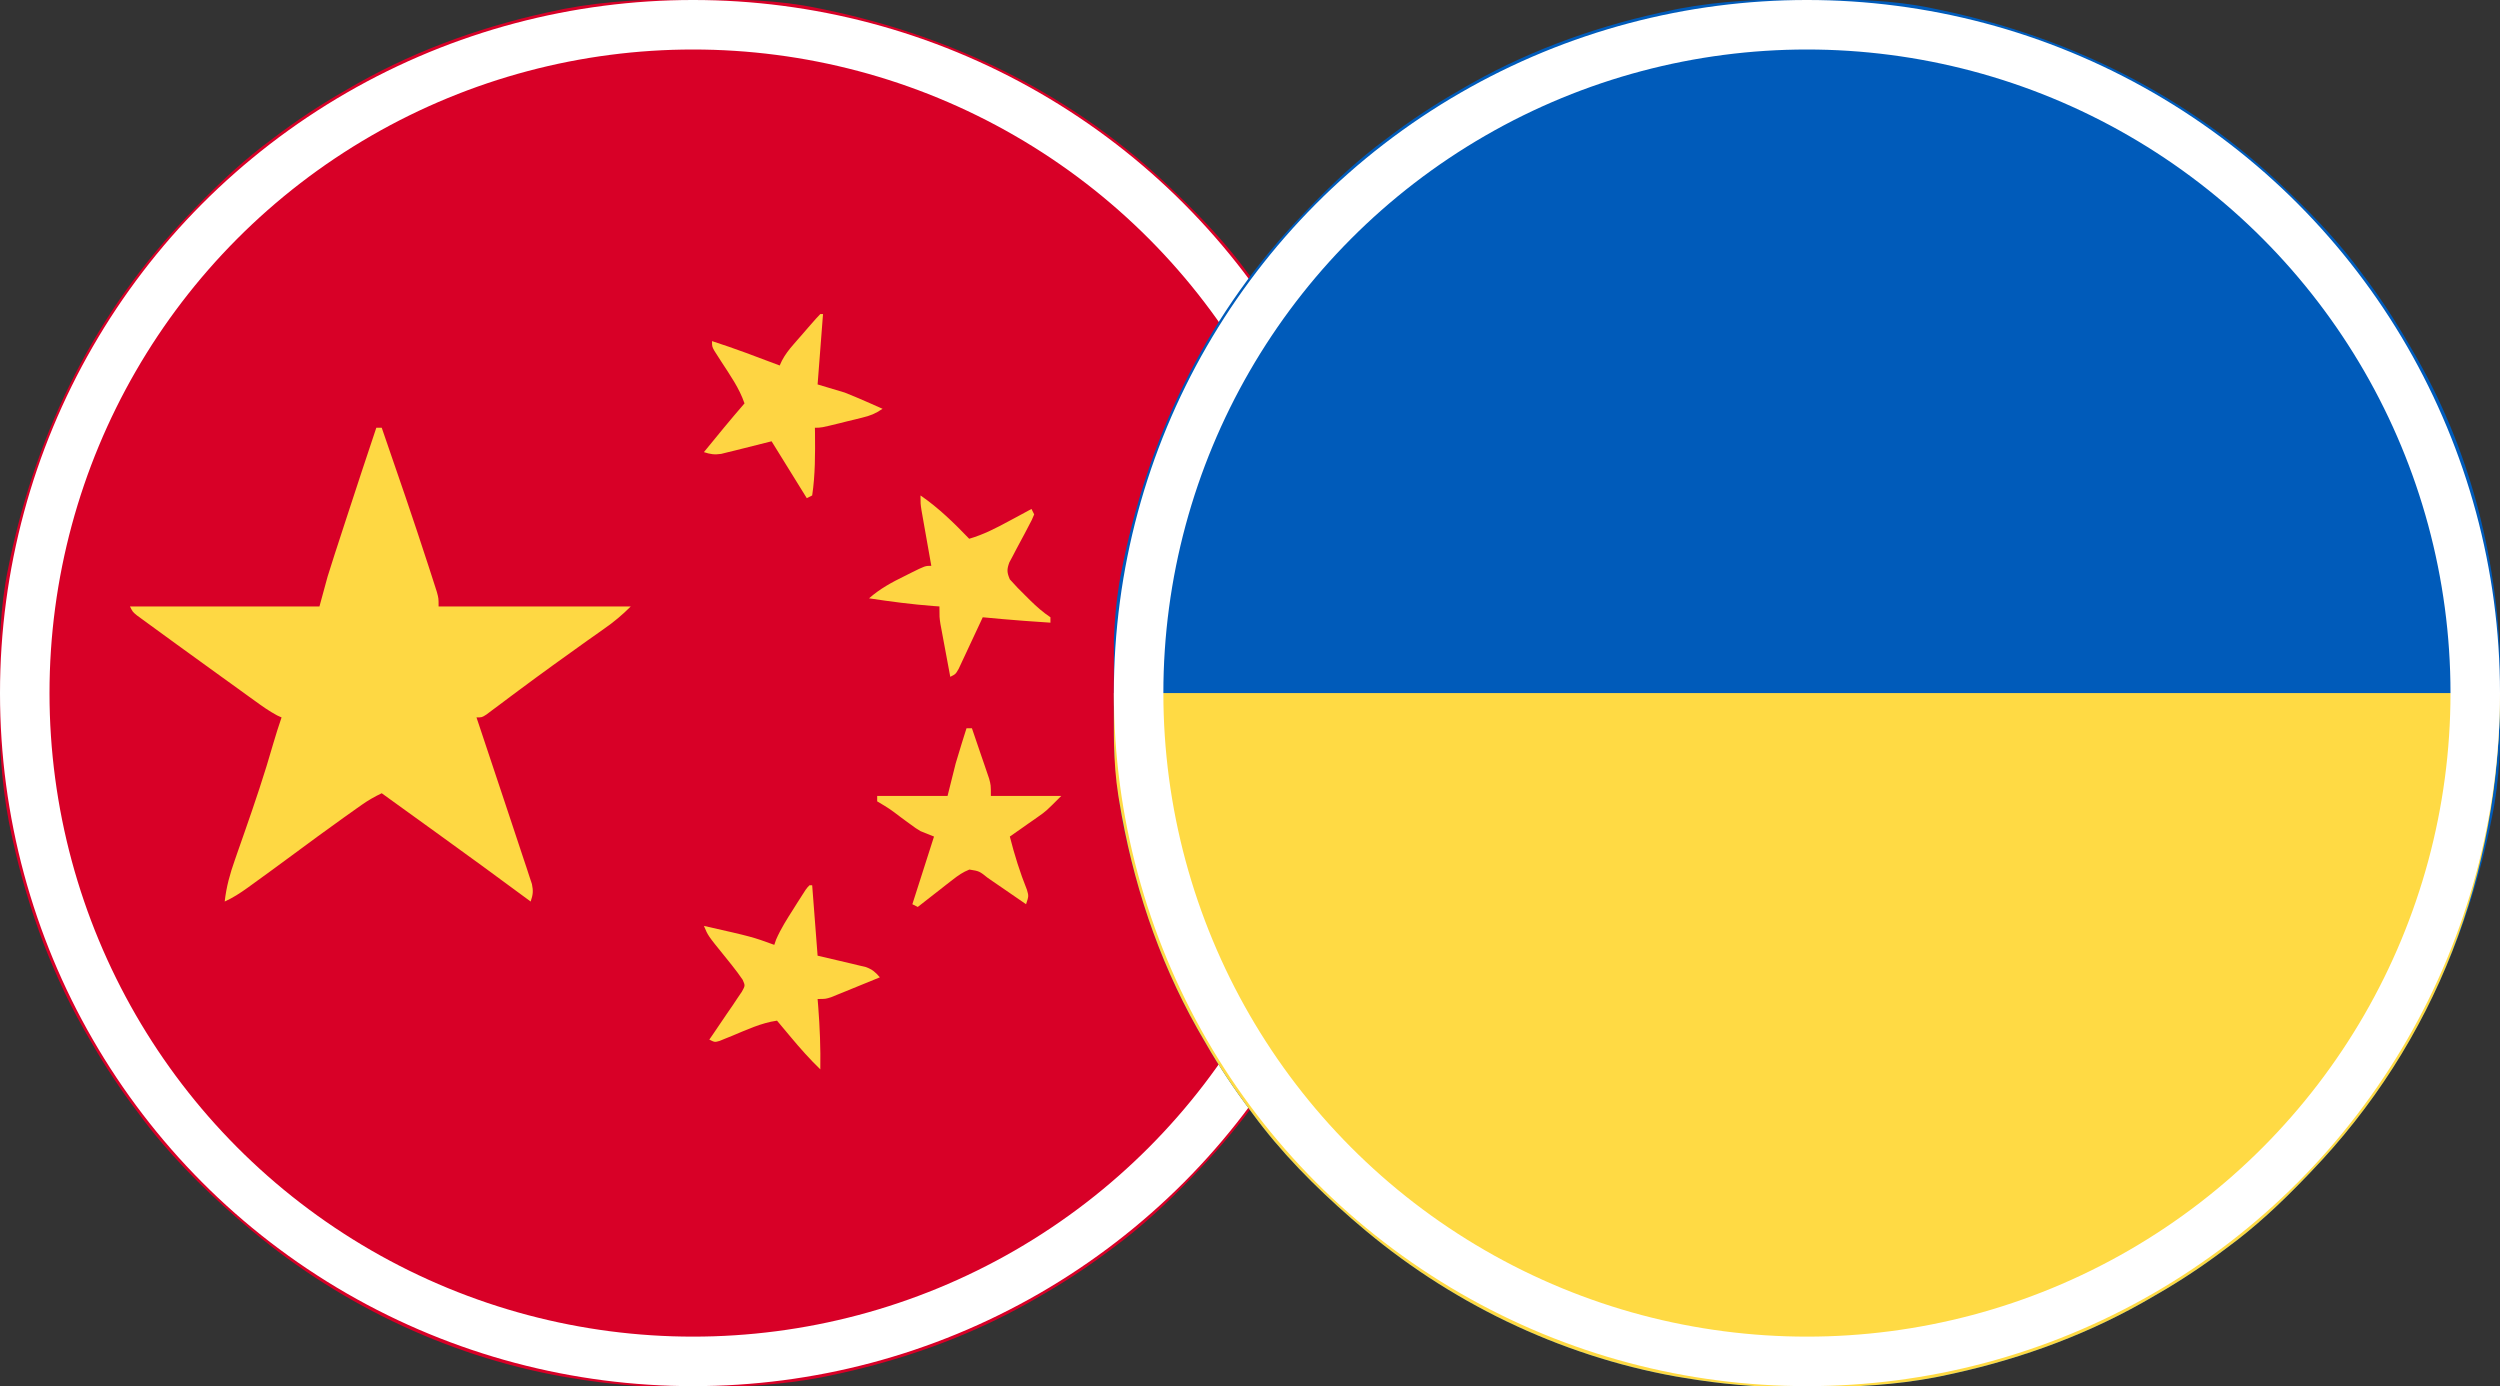
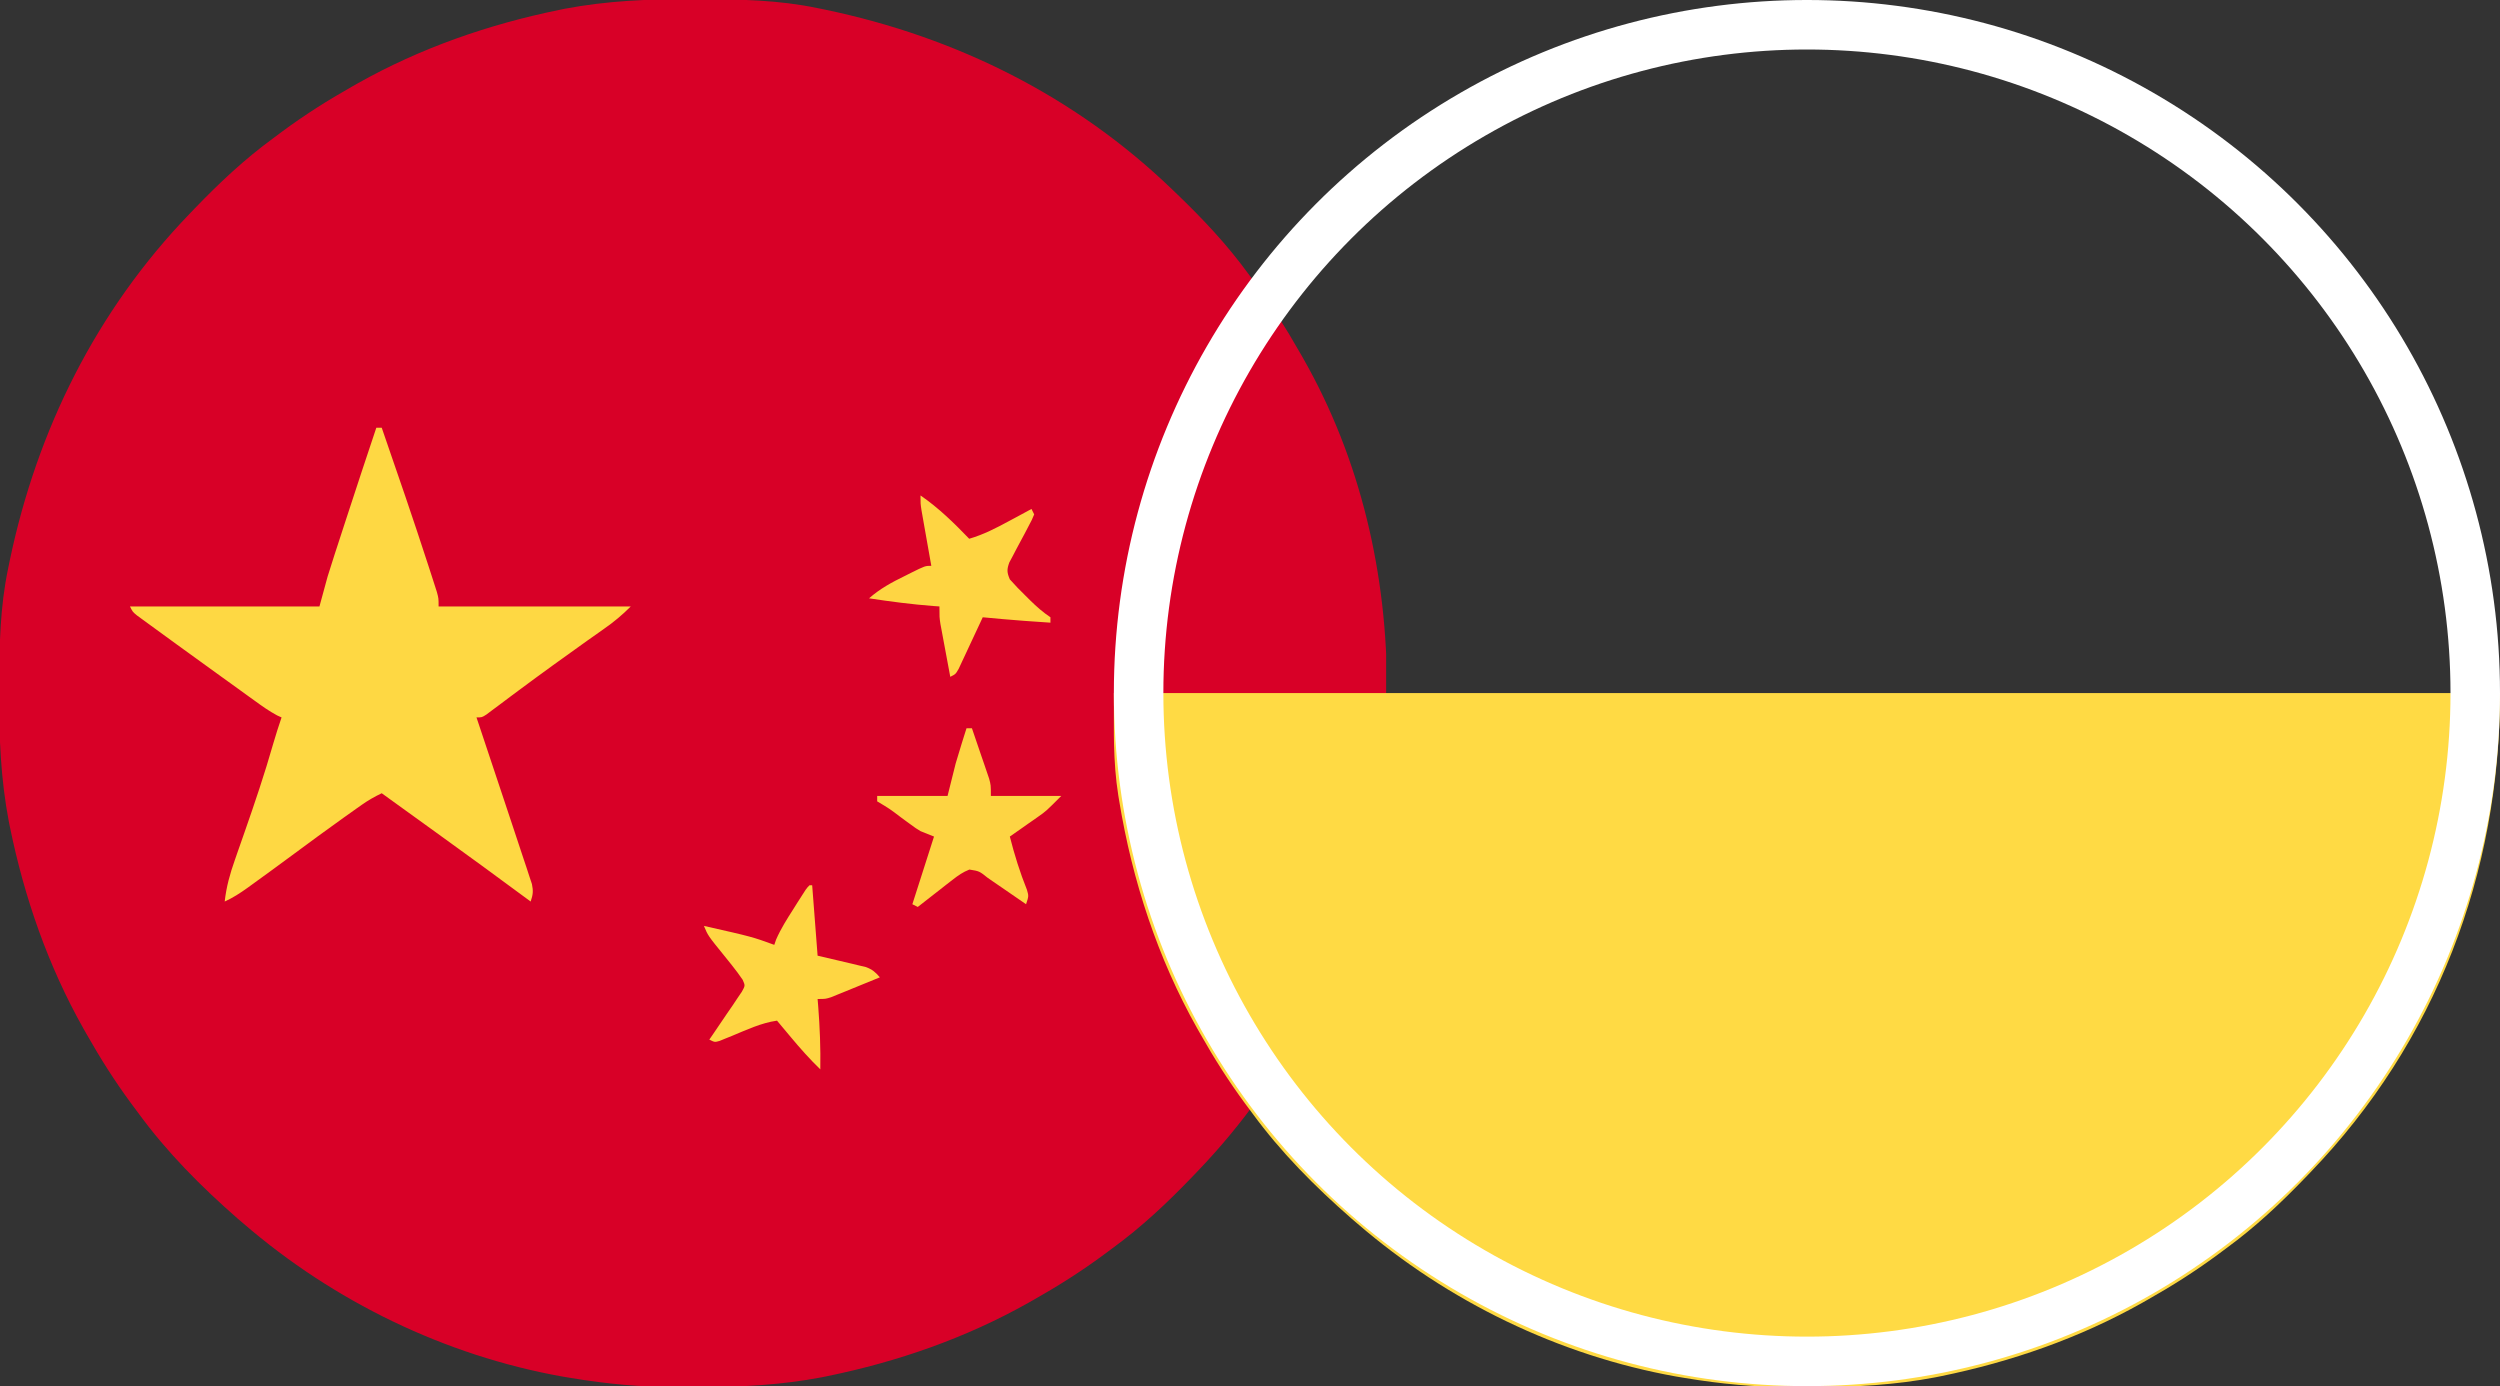
<svg xmlns="http://www.w3.org/2000/svg" width="101" height="56" viewBox="0 0 101 56" fill="none">
  <rect x="0" y="0" width="101" height="56" fill="#333333" stroke="none" />
  <g clip-path="url(#clip0_5581_3156)">
    <path d="M27.959 -0.034C28.07 -0.034 28.182 -0.034 28.296 -0.034C29.894 -0.028 31.462 -0.001 33.031 0.328C33.138 0.35 33.245 0.372 33.354 0.394C38.646 1.501 43.457 3.898 47.359 7.656C47.468 7.76 47.468 7.76 47.578 7.866C48.616 8.866 49.572 9.883 50.422 11.047C50.516 11.173 50.61 11.299 50.703 11.425C51.364 12.32 51.95 13.252 52.5 14.219C52.54 14.288 52.58 14.357 52.621 14.428C54.984 18.557 56.052 23.234 56.034 27.959C56.034 28.07 56.034 28.182 56.033 28.296C56.028 29.894 56.001 31.462 55.672 33.031C55.639 33.191 55.639 33.191 55.606 33.354C54.499 38.646 52.102 43.457 48.344 47.359C48.275 47.431 48.206 47.504 48.134 47.578C47.134 48.616 46.117 49.572 44.953 50.422C44.827 50.516 44.701 50.609 44.575 50.703C43.68 51.364 42.75 51.953 41.781 52.5C41.704 52.544 41.627 52.588 41.547 52.633C39.017 54.058 36.263 55.015 33.421 55.597C33.342 55.613 33.264 55.629 33.183 55.645C31.578 55.95 29.989 56.038 28.358 56.035C28.037 56.034 27.715 56.037 27.394 56.039C25.931 56.044 24.52 55.913 23.078 55.672C22.892 55.641 22.892 55.641 22.701 55.609C17.969 54.759 13.479 52.573 9.844 49.437C9.762 49.368 9.681 49.299 9.597 49.227C8.12 47.935 6.734 46.541 5.578 44.953C5.484 44.827 5.391 44.702 5.297 44.576C4.636 43.68 4.048 42.75 3.5 41.781C3.456 41.704 3.412 41.627 3.367 41.547C1.942 39.016 0.985 36.263 0.403 33.421C0.387 33.342 0.371 33.264 0.355 33.183C0.029 31.471 -0.041 29.779 -0.034 28.041C-0.034 27.93 -0.034 27.818 -0.033 27.704C-0.028 26.106 -0.001 24.538 0.328 22.969C0.35 22.862 0.372 22.755 0.394 22.646C1.501 17.354 3.898 12.543 7.656 8.641C7.725 8.568 7.795 8.496 7.866 8.422C8.866 7.384 9.883 6.428 11.047 5.578C11.173 5.484 11.299 5.39 11.425 5.296C12.32 4.636 13.25 4.047 14.219 3.5C14.296 3.456 14.373 3.412 14.453 3.367C16.984 1.942 19.737 0.985 22.579 0.403C22.658 0.387 22.736 0.371 22.817 0.354C24.529 0.029 26.221 -0.041 27.959 -0.034Z" fill="#D80027" />
    <path d="M15.203 17.281C15.275 17.281 15.348 17.281 15.422 17.281C16.064 19.136 16.704 20.992 17.309 22.859C17.35 22.988 17.392 23.116 17.435 23.248C17.473 23.366 17.511 23.483 17.55 23.605C17.599 23.758 17.599 23.758 17.649 23.914C17.719 24.172 17.719 24.172 17.719 24.5C20.281 24.5 22.844 24.5 25.484 24.5C25.129 24.855 24.785 25.139 24.377 25.423C24.239 25.52 24.102 25.617 23.964 25.715C23.891 25.766 23.818 25.817 23.743 25.87C23.349 26.149 22.957 26.432 22.565 26.715C22.484 26.773 22.403 26.832 22.319 26.892C21.866 27.22 21.415 27.55 20.967 27.884C20.872 27.955 20.777 28.026 20.679 28.098C20.495 28.236 20.311 28.374 20.127 28.512C20.044 28.574 19.961 28.636 19.875 28.699C19.765 28.782 19.765 28.782 19.653 28.866C19.469 28.984 19.469 28.984 19.25 28.984C19.285 29.088 19.319 29.191 19.355 29.297C19.7 30.328 20.044 31.36 20.387 32.392C20.498 32.729 20.61 33.066 20.723 33.402C20.864 33.825 21.004 34.248 21.144 34.672C21.186 34.799 21.229 34.926 21.273 35.056C21.311 35.173 21.349 35.29 21.388 35.41C21.422 35.511 21.455 35.612 21.49 35.716C21.55 35.998 21.532 36.153 21.438 36.422C21.385 36.383 21.332 36.344 21.278 36.304C20.072 35.412 18.861 34.527 17.644 33.651C17.19 33.324 16.736 32.996 16.283 32.669C16.117 32.549 15.95 32.428 15.783 32.308C15.663 32.221 15.542 32.134 15.422 32.047C15.133 32.185 14.87 32.335 14.608 32.52C14.536 32.571 14.464 32.621 14.39 32.674C14.313 32.728 14.236 32.783 14.157 32.84C14.076 32.897 13.995 32.955 13.911 33.014C13.203 33.519 12.502 34.034 11.803 34.552C11.264 34.95 10.723 35.347 10.179 35.738C10.117 35.783 10.056 35.827 9.993 35.873C9.698 36.084 9.409 36.272 9.078 36.422C9.144 35.826 9.29 35.302 9.49 34.738C9.52 34.651 9.55 34.564 9.581 34.475C9.677 34.198 9.774 33.922 9.871 33.647C10.29 32.45 10.694 31.255 11.041 30.036C11.144 29.682 11.256 29.333 11.375 28.984C11.317 28.958 11.258 28.932 11.198 28.904C10.867 28.728 10.57 28.514 10.268 28.294C10.201 28.246 10.135 28.198 10.066 28.149C9.922 28.045 9.778 27.941 9.634 27.836C9.403 27.67 9.172 27.503 8.941 27.337C8.439 26.976 7.938 26.613 7.438 26.25C7.342 26.181 7.247 26.112 7.149 26.041C6.86 25.831 6.571 25.62 6.282 25.409C6.192 25.343 6.101 25.278 6.008 25.21C5.925 25.149 5.841 25.088 5.755 25.025C5.681 24.971 5.608 24.917 5.531 24.862C5.359 24.719 5.359 24.719 5.25 24.5C7.777 24.5 10.303 24.5 12.906 24.5C13.014 24.103 13.123 23.706 13.234 23.297C13.331 22.985 13.429 22.674 13.53 22.363C13.571 22.238 13.571 22.238 13.613 22.11C13.698 21.847 13.784 21.584 13.87 21.321C13.926 21.148 13.982 20.976 14.039 20.803C14.421 19.627 14.811 18.454 15.203 17.281Z" fill="#FED843" />
    <path d="M39.047 29.422C39.119 29.422 39.191 29.422 39.266 29.422C39.394 29.795 39.522 30.169 39.648 30.543C39.685 30.649 39.721 30.755 39.759 30.864C39.794 30.966 39.828 31.068 39.864 31.174C39.896 31.267 39.928 31.361 39.961 31.458C40.031 31.719 40.031 31.719 40.031 32.156C40.97 32.156 41.908 32.156 42.875 32.156C42.26 32.772 42.26 32.772 41.94 32.996C41.872 33.043 41.805 33.091 41.736 33.14C41.633 33.211 41.633 33.211 41.528 33.284C41.458 33.334 41.387 33.384 41.315 33.435C41.142 33.556 40.97 33.676 40.797 33.797C40.985 34.535 41.205 35.243 41.489 35.95C41.562 36.203 41.562 36.203 41.453 36.531C41.402 36.496 41.35 36.461 41.298 36.424C41.065 36.264 40.832 36.104 40.599 35.943C40.518 35.888 40.437 35.832 40.354 35.775C40.276 35.721 40.198 35.668 40.118 35.613C40.046 35.563 39.975 35.514 39.901 35.463C39.565 35.194 39.565 35.194 39.164 35.13C38.9 35.233 38.712 35.366 38.488 35.541C38.406 35.604 38.323 35.668 38.238 35.734C38.153 35.801 38.068 35.868 37.98 35.937C37.894 36.004 37.807 36.071 37.718 36.141C37.504 36.307 37.291 36.473 37.078 36.641C37.006 36.605 36.934 36.568 36.859 36.531C37.148 35.629 37.437 34.727 37.734 33.797C37.554 33.725 37.373 33.653 37.188 33.578C36.988 33.455 36.988 33.455 36.807 33.321C36.707 33.249 36.707 33.249 36.606 33.175C36.538 33.126 36.471 33.076 36.401 33.024C35.937 32.672 35.937 32.672 35.438 32.375C35.438 32.303 35.438 32.231 35.438 32.156C36.376 32.156 37.314 32.156 38.281 32.156C38.389 31.723 38.498 31.29 38.609 30.844C38.687 30.579 38.766 30.314 38.849 30.051C38.886 29.931 38.924 29.811 38.963 29.687C39.004 29.556 39.004 29.556 39.047 29.422Z" fill="#FDD443" />
-     <path d="M33.141 12.688C33.177 12.688 33.213 12.688 33.25 12.688C33.178 13.626 33.106 14.564 33.031 15.531C33.392 15.639 33.753 15.748 34.125 15.859C34.405 15.971 34.683 16.086 34.959 16.208C35.027 16.238 35.095 16.268 35.165 16.298C35.329 16.37 35.493 16.443 35.656 16.516C35.351 16.719 35.172 16.79 34.825 16.875C34.729 16.899 34.632 16.923 34.532 16.948C34.432 16.972 34.331 16.997 34.227 17.021C34.076 17.059 34.076 17.059 33.921 17.098C33.173 17.281 33.173 17.281 32.922 17.281C32.923 17.35 32.924 17.419 32.926 17.491C32.934 18.33 32.937 19.185 32.812 20.016C32.704 20.07 32.704 20.07 32.594 20.125C32.124 19.367 31.655 18.609 31.172 17.828C30.435 18.012 30.435 18.012 29.7 18.198C29.607 18.22 29.515 18.243 29.42 18.266C29.326 18.29 29.232 18.313 29.136 18.337C28.865 18.377 28.695 18.351 28.438 18.266C28.977 17.603 29.518 16.943 30.078 16.297C29.867 15.679 29.496 15.159 29.144 14.615C29.095 14.539 29.047 14.463 28.997 14.385C28.953 14.316 28.908 14.248 28.863 14.177C28.766 14 28.766 14 28.766 13.781C29.689 14.078 30.593 14.422 31.5 14.766C31.544 14.67 31.544 14.67 31.589 14.572C31.72 14.325 31.864 14.137 32.047 13.927C32.11 13.854 32.173 13.781 32.238 13.707C32.304 13.632 32.369 13.557 32.437 13.48C32.502 13.404 32.568 13.328 32.636 13.249C32.998 12.835 32.998 12.835 33.141 12.688Z" fill="#FED543" />
    <path d="M32.703 35.766C32.739 35.766 32.775 35.766 32.812 35.766C32.885 36.704 32.957 37.642 33.031 38.609C33.736 38.776 33.736 38.776 34.441 38.94C34.529 38.961 34.617 38.983 34.708 39.005C34.798 39.026 34.888 39.047 34.981 39.069C35.242 39.165 35.368 39.275 35.547 39.484C35.19 39.631 34.832 39.777 34.474 39.922C34.372 39.964 34.27 40.005 34.166 40.048C34.019 40.108 34.019 40.108 33.87 40.168C33.78 40.205 33.69 40.241 33.597 40.279C33.359 40.359 33.359 40.359 33.031 40.359C33.043 40.502 33.043 40.502 33.055 40.648C33.122 41.502 33.155 42.347 33.141 43.203C32.718 42.793 32.335 42.363 31.958 41.911C31.876 41.813 31.876 41.813 31.792 41.713C31.658 41.554 31.524 41.394 31.391 41.234C30.748 41.326 30.163 41.606 29.567 41.852C29.482 41.887 29.396 41.921 29.308 41.956C29.23 41.988 29.152 42.02 29.072 42.053C28.875 42.109 28.875 42.109 28.656 42C28.701 41.936 28.745 41.872 28.79 41.806C28.989 41.517 29.185 41.225 29.381 40.934C29.451 40.833 29.52 40.732 29.592 40.629C29.657 40.531 29.722 40.434 29.788 40.334C29.849 40.244 29.91 40.155 29.972 40.063C30.108 39.819 30.108 39.819 30.004 39.584C29.868 39.388 29.733 39.198 29.582 39.013C29.53 38.947 29.477 38.881 29.423 38.814C29.369 38.746 29.314 38.679 29.258 38.609C28.603 37.801 28.603 37.801 28.438 37.406C30.391 37.848 30.391 37.848 31.281 38.172C31.306 38.1 31.331 38.029 31.356 37.955C31.547 37.516 31.797 37.126 32.054 36.723C32.129 36.602 32.129 36.602 32.206 36.48C32.577 35.892 32.577 35.892 32.703 35.766Z" fill="#FED643" />
    <path d="M37.188 20.016C37.924 20.522 38.537 21.124 39.156 21.766C39.742 21.595 40.25 21.33 40.783 21.041C40.869 20.995 40.955 20.949 41.043 20.902C41.253 20.789 41.462 20.676 41.672 20.562C41.726 20.671 41.726 20.671 41.781 20.781C41.691 21 41.691 21 41.549 21.266C41.499 21.362 41.448 21.458 41.397 21.557C41.289 21.759 41.181 21.961 41.072 22.163C41.022 22.26 40.972 22.356 40.92 22.455C40.873 22.543 40.826 22.631 40.777 22.722C40.672 23.011 40.678 23.125 40.797 23.406C41.006 23.641 41.214 23.859 41.44 24.076C41.499 24.135 41.558 24.194 41.619 24.254C41.881 24.511 42.132 24.734 42.438 24.938C42.438 25.01 42.438 25.082 42.438 25.156C42.207 25.14 41.977 25.125 41.747 25.108C41.619 25.099 41.491 25.091 41.359 25.081C40.806 25.041 40.255 24.989 39.703 24.938C39.671 25.006 39.639 25.076 39.606 25.147C39.462 25.458 39.316 25.768 39.17 26.079C39.12 26.188 39.069 26.296 39.017 26.408C38.944 26.563 38.944 26.563 38.87 26.721C38.803 26.865 38.803 26.865 38.735 27.011C38.609 27.234 38.609 27.234 38.391 27.344C38.317 26.952 38.244 26.56 38.172 26.168C38.141 26.001 38.141 26.001 38.109 25.831C38.079 25.671 38.079 25.671 38.049 25.507C38.031 25.408 38.012 25.31 37.993 25.208C37.953 24.938 37.953 24.938 37.953 24.5C37.876 24.495 37.799 24.489 37.72 24.484C36.843 24.417 35.978 24.304 35.109 24.172C35.556 23.782 36.024 23.527 36.552 23.27C36.631 23.23 36.71 23.19 36.792 23.149C37.377 22.859 37.377 22.859 37.625 22.859C37.612 22.785 37.599 22.71 37.585 22.634C37.525 22.297 37.466 21.959 37.406 21.622C37.385 21.505 37.364 21.388 37.343 21.267C37.313 21.098 37.313 21.098 37.283 20.926C37.265 20.822 37.246 20.719 37.228 20.612C37.188 20.344 37.188 20.344 37.188 20.016Z" fill="#FED543" />
  </g>
-   <circle cx="28" cy="28" r="27" stroke="white" stroke-width="2" />
  <g clip-path="url(#clip1_5581_3156)">
-     <path d="M72.959 -0.034C73.07 -0.034 73.182 -0.034 73.296 -0.034C74.894 -0.028 76.462 -0.001 78.031 0.328C78.138 0.35 78.245 0.372 78.354 0.394C83.646 1.501 88.457 3.898 92.359 7.656C92.468 7.76 92.468 7.76 92.578 7.866C93.616 8.866 94.572 9.883 95.422 11.047C95.516 11.173 95.61 11.299 95.704 11.425C96.364 12.32 96.95 13.252 97.5 14.219C97.54 14.288 97.58 14.357 97.621 14.428C99.984 18.557 101.052 23.234 101.034 27.959C101.034 28.07 101.034 28.182 101.034 28.296C101.028 29.894 101.001 31.462 100.672 33.031C100.639 33.191 100.639 33.191 100.606 33.354C99.499 38.646 97.102 43.457 93.344 47.359C93.275 47.431 93.206 47.504 93.134 47.578C92.134 48.616 91.117 49.572 89.953 50.422C89.827 50.516 89.701 50.609 89.576 50.703C88.68 51.364 87.75 51.953 86.781 52.5C86.704 52.544 86.627 52.588 86.547 52.633C84.016 54.058 81.263 55.015 78.421 55.597C78.342 55.613 78.264 55.629 78.183 55.645C76.578 55.95 74.989 56.038 73.358 56.035C73.037 56.034 72.715 56.037 72.394 56.039C70.931 56.044 69.52 55.913 68.078 55.672C67.892 55.641 67.892 55.641 67.701 55.609C62.969 54.759 58.479 52.573 54.844 49.437C54.762 49.368 54.681 49.299 54.597 49.227C53.12 47.935 51.734 46.541 50.578 44.953C50.484 44.827 50.391 44.702 50.297 44.576C49.636 43.68 49.048 42.75 48.5 41.781C48.456 41.704 48.412 41.627 48.367 41.547C46.942 39.016 45.985 36.263 45.403 33.421C45.387 33.342 45.371 33.264 45.355 33.183C45.029 31.471 44.959 29.779 44.966 28.041C44.966 27.93 44.966 27.818 44.967 27.704C44.972 26.106 44.999 24.538 45.328 22.969C45.35 22.862 45.372 22.755 45.394 22.646C46.501 17.354 48.898 12.543 52.656 8.641C52.725 8.568 52.795 8.496 52.866 8.422C53.866 7.384 54.883 6.428 56.047 5.578C56.173 5.484 56.299 5.39 56.425 5.296C57.32 4.636 58.25 4.047 59.219 3.5C59.296 3.456 59.373 3.412 59.453 3.367C61.984 1.942 64.737 0.985 67.579 0.403C67.658 0.387 67.736 0.371 67.817 0.354C69.529 0.029 71.221 -0.041 72.959 -0.034Z" fill="#005BBA" />
    <path d="M45 28C63.48 28 81.96 28 101 28C101 35.266 98.406 42.104 93.344 47.359C93.275 47.431 93.205 47.504 93.134 47.578C92.134 48.616 91.117 49.572 89.953 50.422C89.827 50.516 89.701 50.61 89.575 50.703C88.68 51.364 87.75 51.953 86.781 52.5C86.665 52.566 86.665 52.566 86.547 52.633C84.016 54.058 81.263 55.015 78.421 55.597C78.342 55.613 78.264 55.629 78.183 55.645C76.577 55.951 74.989 56.038 73.358 56.035C73.036 56.034 72.715 56.037 72.394 56.039C70.931 56.044 69.52 55.913 68.078 55.672C67.954 55.651 67.829 55.631 67.701 55.609C62.969 54.76 58.479 52.573 54.844 49.438C54.762 49.368 54.681 49.299 54.597 49.227C53.12 47.935 51.734 46.541 50.578 44.953C50.484 44.827 50.391 44.702 50.297 44.576C49.636 43.68 49.047 42.75 48.5 41.781C48.456 41.704 48.412 41.627 48.367 41.547C46.77 38.71 45.746 35.584 45.219 32.375C45.206 32.298 45.193 32.221 45.18 32.141C44.959 30.748 45 29.429 45 28Z" fill="#FFDA44" />
  </g>
  <circle cx="73" cy="28" r="27" stroke="white" stroke-width="2" />
  <defs>
    <clipPath id="clip0_5581_3156">
      <rect width="56" height="56" fill="white" />
    </clipPath>
    <clipPath id="clip1_5581_3156">
      <rect width="56" height="56" fill="white" transform="translate(45)" />
    </clipPath>
  </defs>
</svg>